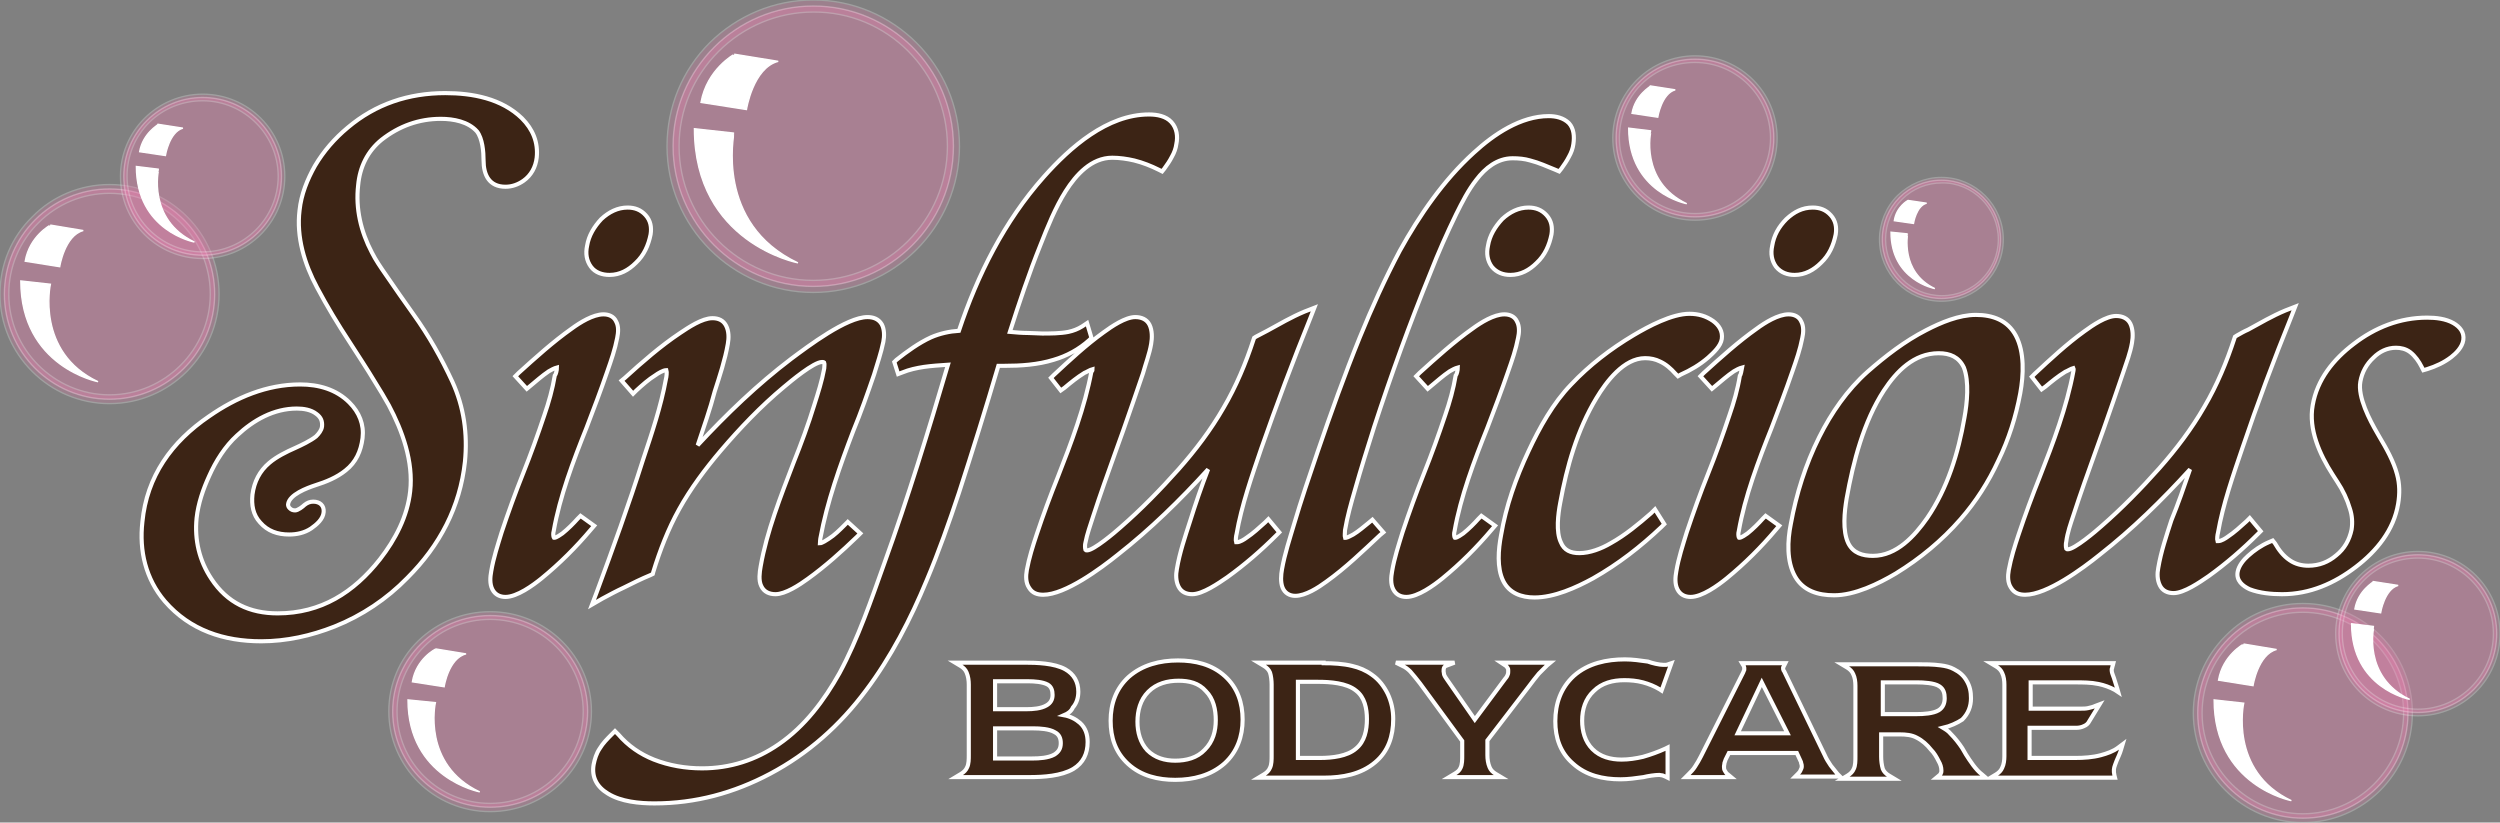
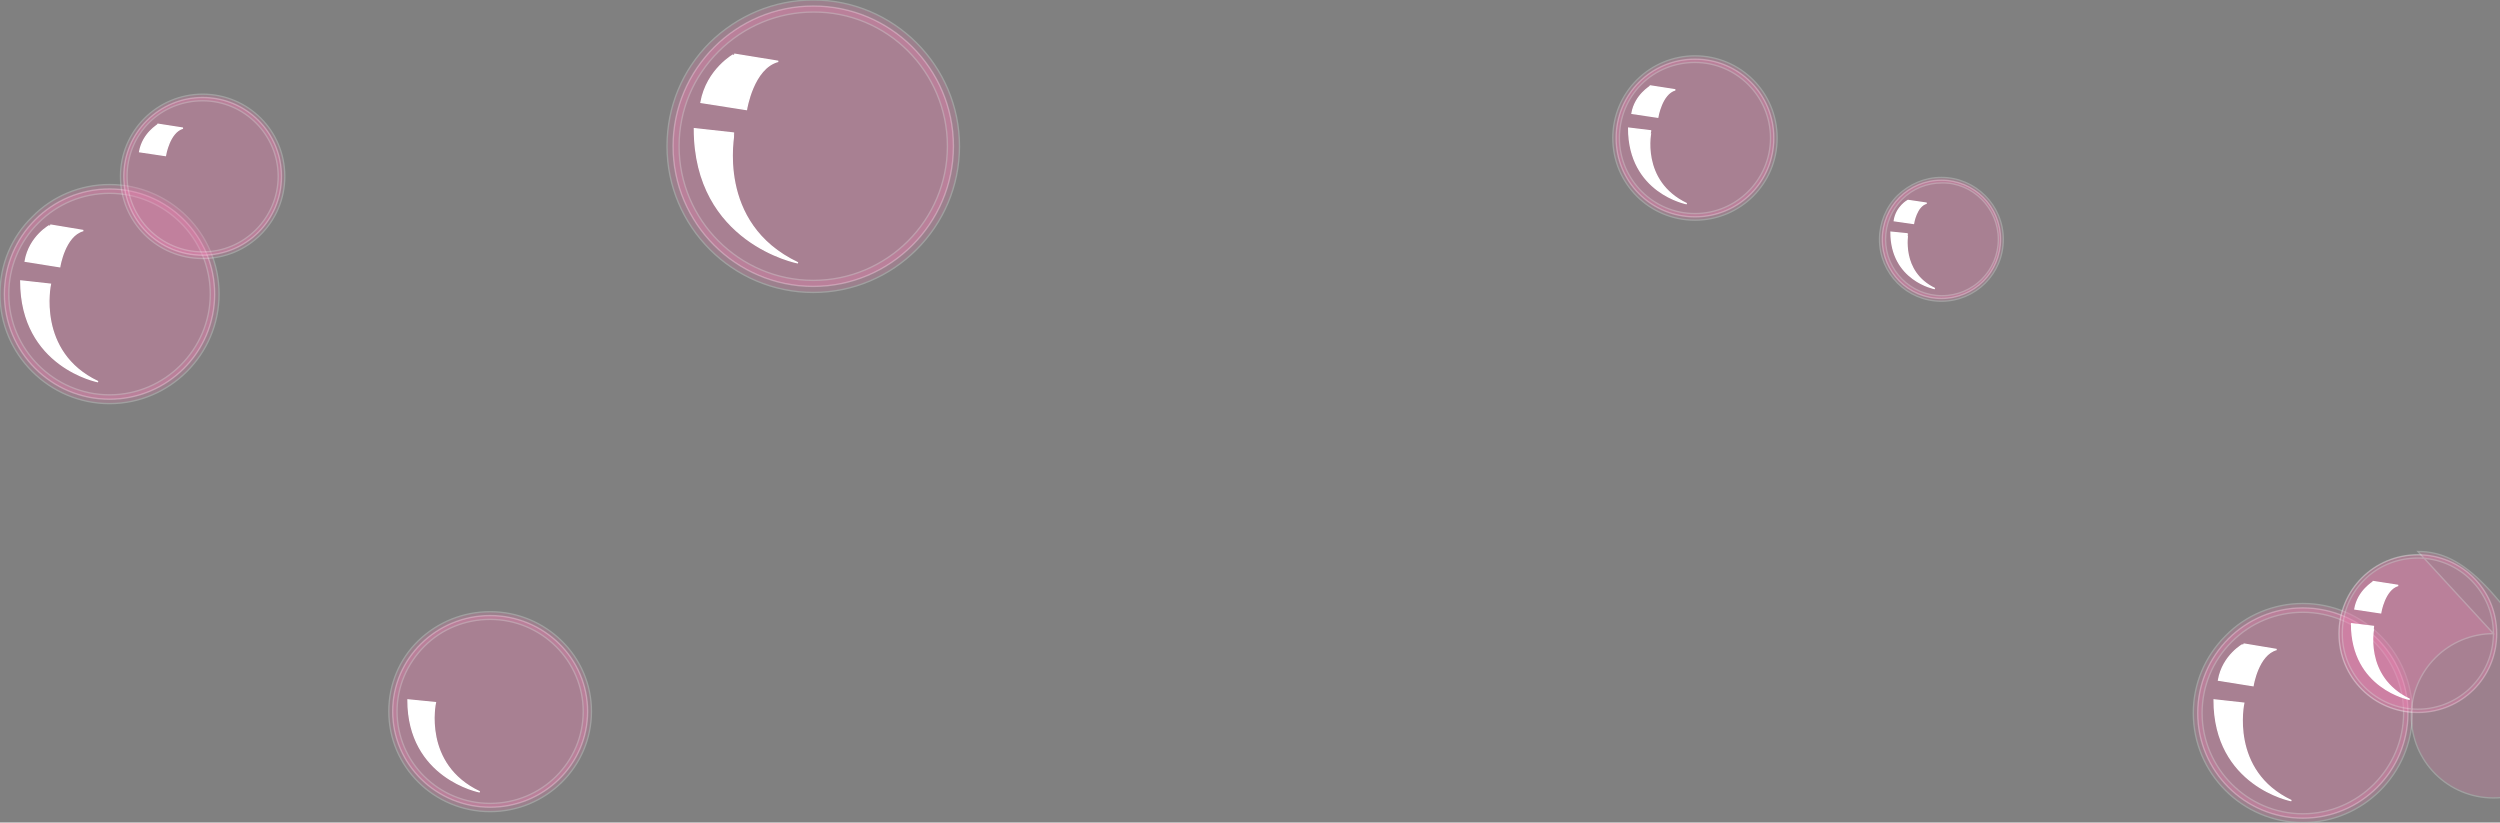
<svg xmlns="http://www.w3.org/2000/svg" version="1.1" id="Layer_1" x="0px" y="0px" viewBox="0 0 456.5 150.2" style="enable-background:new 0 0 456.5 150.2;" xml:space="preserve">
  <rect x="0" y="0" width="456.5" height="150.2" fill="#808080" stroke="none" />
  <style type="text/css">
	.Arched_x0020_Green{fill:url(#SVGID_1_);stroke:#FFFFFF;stroke-width:0.25;stroke-miterlimit:1;}
	.st0{opacity:0.36;fill:#EE80B3;stroke:#FFFFFF;stroke-width:0.25;}
	.st1{opacity:0.25;}
	.st2{fill:#EE80B3;stroke:#FFFFFF;stroke-width:0.25;}
	.st3{fill:#FFFFFF;stroke:#FFFFFF;stroke-width:0.25;}
	.st4{fill-rule:evenodd;clip-rule:evenodd;fill:#3C2415;stroke:#FFFFFF;stroke-width:0.75;}
</style>
  <linearGradient id="SVGID_1_" gradientUnits="userSpaceOnUse" x1="-96.8" y1="726.191" x2="-96.093" y2="725.484">
    <stop offset="0" style="stop-color:#20AC4B" />
    <stop offset="0.983" style="stop-color:#19361A" />
  </linearGradient>
  <g>
    <path class="st0" d="M174.1,26.7c0,14.1-11.5,25.6-25.6,25.6c-14.1,0-25.6-11.5-25.6-25.6c0-14.1,11.5-25.6,25.6-25.6   C162.6,1.1,174.1,12.5,174.1,26.7z" />
    <g class="st1">
      <path class="st2" d="M173,26.7c0,13.5-11,24.5-24.5,24.5S124,40.2,124,26.7c0-6.6,2.6-12.7,7.2-17.3c4.6-4.6,10.8-7.2,17.3-7.2    C162,2.1,173,13.1,173,26.7z M148.5,0c-7.1,0-13.8,2.8-18.9,7.8c-5,5-7.8,11.7-7.8,18.9c0,14.7,12,26.7,26.7,26.7    c14.7,0,26.7-12,26.7-26.7C175.2,12,163.2,0,148.5,0z" />
    </g>
    <path class="st3" d="M145.7,48c0,0-18.9-3.6-18.9-24.5l7.2,0.8C134.1,24.4,130.5,40.8,145.7,48z" />
    <path class="st3" d="M128,18.7l8.3,1.3c0,0,1.2-7.6,5.8-8.8l-8-1.3C134.1,9.9,129.1,12.6,128,18.7z" />
  </g>
-   <path class="st4" d="M354,64.5c-4.5,0-7.7,3.3-10,6.8c-3.7,5.7-5.6,13-6.8,19.7c-0.4,2.4-0.8,5.9,0.3,8.2c0.9,1.8,2.6,2.3,4.5,2.3  c4.3,0,7.6-3.6,9.9-6.9c3.7-5.4,5.7-11.9,6.8-18.3c0.5-2.7,0.9-6.6-0.1-9.2C357.7,65.2,356.1,64.5,354,64.5L354,64.5z M360.8,57.5  c3.1,0,5.8,1,7.3,3.8c1.6,3,1.4,7.2,0.8,10.5c-0.8,4.3-2.1,8.4-4,12.3c-1.8,3.9-4.1,7.5-6.9,10.7c-3.4,3.9-7.4,7.2-11.8,9.9  c-3.2,1.9-7.5,4-11.3,4c-2.9,0-5.6-0.8-7.1-3.4c-1.6-2.8-1.4-6.6-0.8-9.6c1-5.5,2.7-10.9,5.2-15.9c2.2-4.4,5.1-8.6,8.8-11.9  c3.3-2.9,6.8-5.6,10.7-7.6C354.4,58.9,357.7,57.5,360.8,57.5L360.8,57.5z M54.8,70.2c3.4,0,6.6,0.9,9,3.3c1.8,1.8,2.7,4,2.4,6.5  c-0.3,2.4-1.2,4.4-3.1,5.9c-1.6,1.3-3.6,2.1-5.5,2.7c-1.5,0.5-4.8,1.7-5,3.5c0,0.3,0.1,0.5,0.3,0.7c0.3,0.3,0.6,0.4,1,0.4  c0.5,0,1.4-0.7,1.7-1c0.5-0.4,1-0.6,1.6-0.6c1.2,0,2,0.7,1.9,1.9c-0.1,1.3-1.3,2.3-2.3,3c-1.2,0.8-2.6,1.1-4,1.1  c-2.1,0-3.9-0.6-5.3-2.2c-1.3-1.4-1.6-3.2-1.4-5.1c0.3-2.3,1.3-4.3,3.1-5.8c1.3-1.1,3.1-2,4.7-2.7c1.1-0.5,2.8-1.3,3.8-2.1  c0.5-0.5,1-1.1,1.1-1.8c0.1-1-0.2-1.7-1-2.3c-1-0.8-2.4-1-3.6-1c-4.2,0-7.9,2.1-10.9,4.9c-2.2,2-3.9,4.7-5.1,7.4  c-1.1,2.4-2,5-2.3,7.7c-0.4,4,0.5,7.8,2.7,11.1c2.9,4.4,7,6.3,12.1,6.3c7.9,0,13.9-3.8,18.7-9.9c2.8-3.6,5-7.8,5.5-12.4  c0.6-5.4-1.4-11-3.9-15.7c-0.8-1.4-1.6-2.8-2.5-4.2c-1.5-2.5-3.1-4.9-4.7-7.4c-2.1-3.2-4.1-6.5-5.9-9.9c-2.3-4.3-3.8-9.2-3.2-14.1  c0.3-2.9,1.4-5.6,2.8-8.1c1.6-2.7,3.6-5,6-7C68.6,19,74.6,17,81.3,17c5,0,10.3,1,14,4.6c2,2,3,4.4,2.7,7.2c-0.2,1.7-1,3.2-2.4,4.2  c-1,0.7-2.1,1.1-3.3,1.1c-3,0-4-2.2-4-4.8c0-1.6-0.2-4-1.2-5.3c-1.6-1.8-4.3-2.3-6.6-2.3c-4,0-7.6,1.3-10.8,3.8  c-2.6,2.1-4,5-4.3,8.3c-0.5,4.3,0.5,8.5,2.5,12.3c0.7,1.4,1.6,2.7,2.5,4c1.7,2.5,3.4,4.9,5.1,7.3c2.8,3.9,5.1,8,7.1,12.3  c2.1,4.6,2.8,9.5,2.3,14.6c-0.9,8.3-4.6,15.3-10.5,21.2c-3.8,3.9-8.3,6.9-13.3,8.9c-4.3,1.7-8.8,2.7-13.4,2.7c-6.8,0-13-2-17.6-7.3  c-3.5-4.1-4.7-9.2-4.1-14.5C26.8,87,31.3,80.7,38.2,76C43.1,72.6,48.7,70.2,54.8,70.2L54.8,70.2z M331,37.9c1.3,0,2.4,0.4,3.3,1.4  c0.9,1,1.1,2.2,0.9,3.5c-0.4,2-1.2,3.8-2.7,5.2c-1.3,1.3-2.9,2.2-4.8,2.2c-1.3,0-2.5-0.4-3.4-1.5c-0.8-1.1-1-2.4-0.7-3.8  c0.3-1.9,1.2-3.5,2.6-4.9C327.6,38.7,329.1,37.9,331,37.9L331,37.9z M318.1,67.1c-0.4,0.1-1.2,0.5-1.5,0.7c-1.2,0.8-2.3,1.8-3.4,2.7  l-0.6,0.5l-2.1-2.3l0.6-0.6c3.1-2.8,6.3-5.7,9.7-8.1c1.5-1.1,3.9-2.6,5.8-2.6c1,0,1.9,0.4,2.3,1.3c0.5,0.9,0.4,2.1,0.2,3  c-0.4,2.1-1.1,4.1-1.8,6.1c-1.2,3.5-2.5,6.9-3.8,10.3c-2.4,6-4.9,12.6-6,18.9c-0.1,0.3-0.1,0.8,0,1.1c0,0.1,0,0.1,0.1,0.1  c0.4,0,1.2-0.6,1.5-0.8c1-0.8,2-1.8,2.8-2.7l0.5-0.5l2.5,1.8l-0.6,0.7c-2.7,3.2-5.7,6.2-9,8.9c-1.6,1.3-4.5,3.4-6.6,3.4  c-1,0-1.9-0.4-2.4-1.4c-0.5-1-0.4-2.2-0.2-3.3c0.4-2.4,1.2-4.8,1.9-7.1c1.2-3.6,2.5-7.2,3.9-10.7c1.4-3.5,2.7-7.1,3.9-10.7  c0.8-2.3,1.5-4.7,1.9-7.2C317.9,68.4,318,67.6,318.1,67.1L318.1,67.1z M399.9,85.7c-5.1,5.6-10.5,10.9-16.5,15.6  c-3.1,2.5-9.6,7.3-13.6,7.3c-1.1,0-2-0.3-2.6-1.3c-0.6-0.9-0.6-2.1-0.4-3.2c0.4-2.2,1.1-4.4,1.8-6.5c1.2-3.6,2.5-7.1,3.9-10.6  c2.4-6.1,4.9-12.7,6.1-19.2c0-0.1,0.1-0.4,0-0.6c-0.4,0.1-1.2,0.6-1.5,0.7c-1.3,0.8-2.4,1.7-3.6,2.7l-0.7,0.5l-1.8-2.3l0.5-0.5  c2.9-2.7,5.9-5.5,9.1-7.8c1.5-1.1,4-2.8,5.8-2.8c1.1,0,2.1,0.4,2.6,1.4c0.5,1,0.5,2.4,0.3,3.5c-0.3,1.8-1,3.6-1.6,5.4  c-1.2,3.5-2.4,7-3.6,10.4c-0.5,1.3-0.9,2.6-1.4,3.9c-1.4,3.9-2.8,7.8-4.1,11.8c-0.5,1.5-1.1,3.2-1.3,4.8c-0.1,0.3-0.1,1,0,1.3  c0.1,0.1,0.1,0.1,0.3,0.1c1.2,0,5.1-3.3,6.1-4.2c3.8-3.3,7.3-6.9,10.6-10.6c3.1-3.5,5.9-7.2,8.2-11.2c2.3-3.9,4.1-8.2,5.5-12.5  l0.1-0.3l0.3-0.2c0.7-0.4,1.4-0.8,2.1-1.1c2.2-1.2,4.4-2.5,6.8-3.5l1.8-0.7l-0.7,1.8c-3.2,7.9-6.2,15.9-8.9,23.9  c-1.7,5-3.6,10.4-4.5,15.6c-0.1,0.3-0.2,1.2-0.1,1.5c0,0,0.2,0,0.2,0c0.5,0,1.3-0.5,1.7-0.8c1.2-0.8,2.3-1.8,3.4-2.8l0.6-0.6l2,2.4  l-0.5,0.5c-2.8,2.8-5.8,5.4-9,7.7c-1.6,1.1-4.5,3.1-6.4,3.1c-1.1,0-2-0.4-2.5-1.4c-0.5-1-0.5-2.2-0.3-3.2c0.5-3,1.5-5.9,2.4-8.7  C397.7,92.1,398.8,88.9,399.9,85.7L399.9,85.7z M415.4,99.2c0.7,1.2,1.5,2.3,2.7,3.1c1,0.7,2.2,1,3.4,1c2,0,3.7-0.7,5.1-1.9  c1.5-1.2,2.4-2.8,2.8-4.7c0.2-1.3,0.1-2.6-0.3-3.8c-0.5-1.7-1.3-3.4-2.3-4.9c-0.3-0.5-0.6-0.9-0.9-1.4c-2.3-3.6-4.4-8.2-3.6-12.6  c0.8-4.7,3.8-8.4,7.5-11.2c3.9-3,8.4-4.8,13.4-4.8c1.6,0,3.4,0.2,4.8,1c1.2,0.7,2,1.7,1.8,3.1c-0.2,1.3-1.3,2.4-2.2,3.1  c-1.3,1-2.8,1.7-4.4,2.2l-0.7,0.2l-0.3-0.6c-0.5-1-1.2-2-2.1-2.7c-0.8-0.6-1.7-0.8-2.6-0.8c-1.6,0-3,0.7-4.1,1.8  c-1.3,1.2-2.1,2.7-2.4,4.4c-0.5,2.8,1.7,7,3.1,9.4l0.4,0.7c1.2,2,2.6,4.5,3.2,6.8c0.5,1.8,0.5,3.6,0.2,5.4  c-0.8,4.8-3.9,8.6-7.7,11.5c-3.9,3-8.4,5-13.5,5c-1.9,0-4.1-0.2-5.9-0.9c-1.3-0.6-2.5-1.6-2.2-3.2c0.2-1.1,1.1-2.2,1.9-2.9  c1.1-1,2.4-1.9,3.8-2.5l0.7-0.3L415.4,99.2L415.4,99.2z M305.9,68.2c-0.8-0.9-1.7-1.7-2.8-2.2c-0.8-0.4-1.7-0.6-2.7-0.6  c-3.9,0-7.1,4.3-8.9,7.3c-3.5,5.8-5.4,12.5-6.6,19.1c-0.4,2.1-0.8,5.3,0.1,7.2c0.6,1.5,1.8,2,3.4,2c1.9,0,4-0.8,5.7-1.8  c2.7-1.5,5.1-3.5,7.4-5.5l0.7-0.7l1.7,2.7l-0.5,0.5c-3.8,3.6-7.9,6.8-12.5,9.4c-3.1,1.7-7.1,3.5-10.7,3.5c-2.4,0-4.6-0.8-5.7-3  c-1.2-2.4-0.9-5.8-0.4-8.4c0.9-5.3,2.7-10.4,5-15.3c2-4.3,4.5-8.8,7.8-12.2c3.3-3.5,7.2-6.5,11.4-9c2.7-1.6,7-3.9,10.2-3.9  c1.6,0,3,0.4,4.3,1.3c1.1,0.8,1.8,1.9,1.6,3.3c-0.2,1.3-1.5,2.5-2.5,3.4c-1.5,1.3-3.2,2.3-5,3.1l-0.5,0.3L305.9,68.2L305.9,68.2z   M279.1,37.9c1.3,0,2.4,0.4,3.3,1.4c0.9,1,1.1,2.2,0.9,3.5c-0.4,2-1.2,3.8-2.7,5.2c-1.3,1.3-2.9,2.2-4.8,2.2c-1.3,0-2.5-0.4-3.4-1.5  c-0.8-1.1-1-2.4-0.7-3.8c0.3-1.9,1.3-3.5,2.6-4.9C275.7,38.7,277.3,37.9,279.1,37.9L279.1,37.9z M266.2,67.1  c-0.4,0.1-1.2,0.5-1.5,0.7c-1.2,0.8-2.3,1.8-3.4,2.7l-0.6,0.5l-2.1-2.3l0.6-0.6c3.1-2.8,6.3-5.7,9.7-8.1c1.5-1.1,3.9-2.6,5.8-2.6  c1,0,1.9,0.4,2.3,1.3c0.5,0.9,0.4,2.1,0.2,3c-0.4,2.1-1.1,4.1-1.8,6.1c-1.2,3.5-2.5,6.9-3.8,10.3c-2.4,6-4.9,12.6-6,18.9  c-0.1,0.3-0.1,0.8,0,1.1c0,0.1,0,0.1,0.1,0.1c0.4,0,1.2-0.6,1.5-0.8c1-0.8,2-1.8,2.8-2.7l0.5-0.5l2.5,1.8l-0.6,0.7  c-2.7,3.2-5.7,6.2-9,8.9c-1.6,1.3-4.5,3.4-6.6,3.4c-1,0-1.9-0.4-2.4-1.4c-0.5-1-0.4-2.2-0.2-3.3c0.4-2.4,1.2-4.8,1.9-7.1  c1.2-3.6,2.5-7.2,3.9-10.7c1.4-3.5,2.7-7.1,3.9-10.7c0.8-2.3,1.5-4.8,1.9-7.2C266,68.4,266.2,67.6,266.2,67.1L266.2,67.1z   M245.6,98.2c0,0,0.1,0,0.2,0c0.2,0,1.1-0.5,1.3-0.6c1-0.6,1.9-1.4,2.9-2.2l0.6-0.5l2,2.3l-0.6,0.5c-3.1,2.9-6.3,6-9.8,8.5  c-1.5,1.1-3.8,2.6-5.7,2.6c-1,0-1.9-0.5-2.3-1.5c-0.4-1-0.3-2.3-0.1-3.4c0.5-2.8,1.4-5.5,2.2-8.2c1.3-4.4,2.8-8.8,4.3-13.2  c2.4-7,4.9-14,7.7-20.9c2.2-5.4,4.6-10.7,7.3-15.8c3.6-6.5,8-12.9,13.5-17.9c3.7-3.4,8.6-6.7,13.7-6.7c1.3,0,2.7,0.3,3.7,1.3  c0.9,1,1,2.4,0.8,3.8c-0.1,0.8-0.4,1.6-0.8,2.3c-0.4,0.8-0.9,1.5-1.4,2.2l-0.4,0.5L284,31c-1.5-0.6-3-1.3-4.6-1.7  c-1-0.3-2.1-0.4-3.2-0.4c-2.8,0-5,1.8-6.6,3.9c-1.5,1.9-2.6,4.1-3.7,6.3c-1.7,3.5-3.3,7.1-4.7,10.7c-3.8,9.3-7.2,18.7-10.3,28.2  c-1.2,3.8-2.4,7.6-3.5,11.5c-0.7,2.4-1.4,4.9-1.8,7.3C245.6,97.1,245.5,97.9,245.6,98.2L245.6,98.2z M199.5,67.4  c-0.4,0.1-1.2,0.6-1.5,0.7c-1.3,0.8-2.4,1.7-3.6,2.7l-0.7,0.5l-1.8-2.3l0.5-0.5c2.9-2.7,5.9-5.5,9.1-7.8c1.5-1.1,4-2.8,5.8-2.8  c1.1,0,2.1,0.4,2.6,1.4c0.5,1,0.5,2.4,0.3,3.5c-0.3,1.8-1,3.6-1.5,5.4c-1.2,3.5-2.4,7-3.6,10.4c-0.5,1.3-0.9,2.6-1.4,3.9  c-1.4,3.9-2.8,7.8-4.1,11.8c-0.5,1.6-1.1,3.2-1.4,4.8c-0.1,0.3-0.1,1,0,1.3c0.1,0.1,0.1,0.1,0.3,0.1c1.2,0,5.1-3.3,6.1-4.2  c3.8-3.3,7.3-6.9,10.6-10.6c3.1-3.5,5.9-7.2,8.2-11.2c2.3-3.9,4.1-8.2,5.5-12.5l0.1-0.3l0.3-0.2c0.7-0.4,1.4-0.7,2.1-1.1  c2.2-1.2,4.4-2.5,6.8-3.5l1.8-0.7l-0.7,1.8c-3.2,7.9-6.2,15.9-9,23.9c-1.7,5-3.6,10.4-4.5,15.6c-0.1,0.3-0.2,1.2-0.1,1.5  c0,0,0.2,0,0.2,0c0.5,0,1.3-0.5,1.7-0.8c1.2-0.8,2.3-1.8,3.4-2.8l0.6-0.6l2,2.4l-0.5,0.5c-2.8,2.8-5.8,5.4-9,7.7  c-1.6,1.1-4.5,3.1-6.4,3.1c-1.1,0-2-0.4-2.5-1.4c-0.5-1-0.5-2.2-0.3-3.2c0.5-3,1.5-5.9,2.4-8.7c1-3.2,2.1-6.4,3.3-9.5  c-5.1,5.6-10.5,10.9-16.5,15.6c-3.1,2.5-9.6,7.3-13.6,7.3c-1.1,0-2-0.3-2.6-1.3c-0.6-0.9-0.6-2.1-0.4-3.2c0.4-2.2,1.1-4.4,1.8-6.5  c1.2-3.6,2.5-7.1,3.9-10.6c2.4-6.1,4.9-12.7,6.1-19.2C199.5,67.8,199.5,67.5,199.5,67.4L199.5,67.4z M173.1,66.6  c-1.5,0.1-3,0.2-4.4,0.4c-1.3,0.2-2.7,0.5-3.9,1l-0.8,0.3l-0.7-2.2l0.4-0.4c1.9-1.5,4.1-3.1,6.3-4.1c1.6-0.7,3.4-1.1,5.1-1.2  c3.4-10.2,8.3-20,15.5-28.1c4.8-5.4,11.6-11.4,19.2-11.4c1.5,0,3.1,0.3,4.1,1.4c1,1.1,1.2,2.6,0.9,4c-0.1,0.8-0.4,1.6-0.8,2.3  c-0.4,0.8-0.9,1.5-1.4,2.2l-0.4,0.5l-0.6-0.3c-1.4-0.7-2.9-1.3-4.5-1.7c-1.3-0.3-2.7-0.5-4-0.5c-3.8,0-6.6,3.1-8.5,6.1  c-1.9,3-3.3,6.5-4.6,9.8c-2.1,5.2-3.9,10.6-5.6,15.9c1.1,0.1,2.2,0.2,3.3,0.2c0.9,0,1.8,0.1,2.6,0.1c1.5,0,3.3,0,4.8-0.3  c0.9-0.2,1.7-0.5,2.5-1l0.9-0.6l0.8,2.7l-0.4,0.4c-1.9,1.7-4.1,2.9-6.5,3.6c-2.9,0.9-6,1.1-9,1.1h-1.1c-2.3,7.8-4.7,15.5-7.2,23.2  c-1.8,5.4-3.7,10.8-5.9,16c-2.9,7-6.5,14-11.1,20.1c-4.7,6.3-10.5,11.5-17.5,15.2c-6.6,3.5-13.6,5.4-21.1,5.4  c-2.7,0-6.1-0.3-8.5-1.8c-2-1.2-3-3-2.6-5.3c0.2-1,0.5-2,1.1-2.9c0.6-1,1.4-1.8,2.2-2.6l0.6-0.6l0.6,0.6c1.8,2.1,4,3.6,6.5,4.6  c2.8,1.1,5.8,1.6,8.8,1.6c5.1,0,9.8-1.5,14-4.4c4.8-3.3,8.3-8,11.1-13c3.4-6.3,5.8-13.4,8.2-20.1C165.8,90.9,169.5,78.8,173.1,66.6  L173.1,66.6z M127.4,81.3c5.3-5.7,10.9-11.1,17.1-15.8c3.1-2.3,10.1-7.6,13.9-7.6c1,0,2,0.3,2.6,1.3c0.5,0.9,0.5,2.2,0.3,3.2  c-0.4,2-1.1,4-1.7,6c-1.2,3.5-2.4,6.9-3.8,10.3c-2.4,6.3-4.8,13-6,19.6c0,0.2-0.1,0.6-0.1,0.9c0,0,0,0,0,0c0.4,0,1.3-0.6,1.6-0.8  c1.1-0.7,2-1.6,2.9-2.5l0.6-0.6l2.3,2.1l-0.6,0.6c-2.8,2.7-5.8,5.4-9,7.7c-1.5,1.1-4.1,2.8-5.9,2.8c-1.1,0-2.1-0.4-2.6-1.5  c-0.5-1-0.3-2.5-0.1-3.6c1.1-6.3,3.7-12.9,6-18.9c1.4-3.5,2.7-7,3.8-10.6c0.7-2.2,1.4-4.4,1.8-6.6c0-0.2,0.1-0.9,0-1.1  c-0.1-0.1-0.3-0.1-0.4-0.1c-1.5,0-5.7,3.5-7,4.6c-4.2,3.5-8,7.5-11.5,11.6c-2.8,3.3-5.5,6.9-7.6,10.7c-2,3.6-3.5,7.5-4.7,11.4  l-0.1,0.4l-0.4,0.2c-1.7,0.7-3.3,1.5-4.9,2.3c-1.3,0.6-2.6,1.3-3.9,2l-1.9,1.1l0.8-2.1c3-8.1,5.9-16.1,8.5-24.3  c1.6-4.8,3.3-9.8,4.2-14.8c0.1-0.3,0.2-1.3,0.1-1.6c0,0-0.1,0-0.1,0c-0.5,0-1.5,0.6-1.9,0.9c-1.3,0.8-2.4,1.8-3.5,2.8l-0.6,0.6  l-2.1-2.4l0.6-0.5c3.2-2.9,6.5-5.8,10.1-8.2c1.5-1,4-2.7,5.9-2.7c1.1,0,2,0.4,2.5,1.4c0.5,1,0.5,2.2,0.3,3.3  c-0.5,2.9-1.5,5.9-2.4,8.7C129.7,74.6,128.5,78,127.4,81.3L127.4,81.3z M114.6,37.9c1.3,0,2.4,0.4,3.3,1.4c0.9,1,1.1,2.2,0.9,3.5  c-0.4,2-1.2,3.8-2.7,5.2c-1.3,1.3-2.9,2.2-4.8,2.2c-1.3,0-2.6-0.4-3.4-1.5c-0.8-1.1-1-2.4-0.7-3.8c0.3-1.9,1.3-3.5,2.6-4.9  C111.2,38.7,112.8,37.9,114.6,37.9L114.6,37.9z M101.7,67.1c-0.4,0.1-1.2,0.5-1.5,0.7c-1.2,0.8-2.3,1.8-3.4,2.7l-0.6,0.5l-2.1-2.3  l0.6-0.6c3.1-2.8,6.3-5.7,9.7-8.1c1.5-1.1,3.9-2.6,5.8-2.6c1,0,1.9,0.4,2.3,1.3c0.5,0.9,0.4,2,0.2,3c-0.4,2.1-1.1,4.1-1.8,6.1  c-1.2,3.5-2.5,6.9-3.8,10.3c-2.4,6-4.9,12.6-6,18.9c-0.1,0.3-0.1,0.8,0,1.1c0,0.1,0,0.1,0.1,0.1c0.4,0,1.2-0.6,1.5-0.8  c1-0.8,2-1.8,2.8-2.7l0.5-0.5l2.5,1.8l-0.6,0.7c-2.7,3.2-5.7,6.2-9,8.9c-1.6,1.3-4.5,3.4-6.6,3.4c-1,0-1.9-0.4-2.4-1.4  c-0.5-1-0.4-2.2-0.2-3.3c0.4-2.4,1.2-4.8,1.9-7.1c1.2-3.6,2.5-7.2,3.9-10.7c1.4-3.5,2.7-7.1,3.9-10.7c0.8-2.3,1.5-4.8,1.9-7.2  C101.5,68.4,101.7,67.6,101.7,67.1L101.7,67.1z M194.3,130.6c1.1,0.2,2.1,0.7,2.9,1.4c1,0.9,1.4,2.1,1.4,3.5c0,2.1-0.8,3.8-2.6,4.9  c-2.2,1.3-5.5,1.5-8,1.5h-13.5l1-0.6c0.5-0.3,0.9-0.7,1.1-1.2c0.3-0.6,0.3-1.5,0.3-2.2V125c0-0.7-0.1-1.5-0.4-2.2  c-0.2-0.5-0.6-0.9-1.1-1.2l-1-0.6h12.7c2.2,0,5.4,0.1,7.4,1.2c1.6,0.9,2.4,2.3,2.4,4.1c0,1.1-0.3,2.1-1,2.9  C195.6,129.9,195,130.3,194.3,130.6L194.3,130.6z M202.8,131.6c0-3.1,1-5.9,3.3-8c2.5-2.2,5.7-3,9-3c3.1,0,6.2,0.7,8.6,2.9  c2.3,2.1,3.2,4.9,3.2,7.9c0,3.1-1,5.9-3.3,8c-2.5,2.2-5.7,3-9,3c-3.1,0-6.2-0.7-8.6-2.9C203.7,137.4,202.8,134.7,202.8,131.6  L202.8,131.6z M241.7,121.1c1.7,0,3.6,0.1,5.2,0.5c1.3,0.3,2.5,0.8,3.6,1.6c1.3,0.9,2.2,2.1,2.9,3.5c0.7,1.5,1,3,1,4.6  c0,3.1-0.9,5.9-3.3,7.9c-2.6,2.2-6,2.8-9.3,2.8h-12l1-0.6c0.5-0.3,0.9-0.7,1.1-1.2c0.3-0.6,0.3-1.5,0.3-2.2V125  c0-0.7-0.1-1.6-0.3-2.2c-0.2-0.5-0.6-0.9-1.1-1.2l-1-0.6H241.7L241.7,121.1z M269.3,131.4l5.5-7.4c0.2-0.2,0.4-0.5,0.5-0.8  c0.1-0.2,0.1-0.4,0.1-0.7c0-0.2,0-0.4-0.1-0.5c-0.1-0.2-0.2-0.3-0.3-0.4l-0.9-0.6h9l-0.6,0.5c-0.5,0.5-1,1-1.5,1.5  c-0.6,0.7-1.2,1.5-1.8,2.3l-7.6,9.9v2.7c0,0.7,0.1,1.5,0.4,2.2c0.2,0.5,0.6,0.9,1.1,1.2l1,0.6h-9.5l1-0.6c0.5-0.3,0.9-0.6,1.1-1.1  c0.3-0.6,0.3-1.5,0.3-2.2v-2.7l-7.7-10.5c-0.6-0.8-1.2-1.5-1.8-2.2c-0.4-0.4-0.9-0.8-1.4-1l-1.2-0.6l10.7,0l-1.6,0.6  c-0.1,0.1-0.2,0.1-0.3,0.3c-0.1,0.2-0.1,0.5-0.1,0.7c0,0.2,0.1,0.4,0.1,0.6c0.1,0.3,0.4,0.7,0.6,1L269.3,131.4L269.3,131.4z   M303.7,121.4c0.2,0,0.3,0,0.5,0c0.2,0,0.3-0.1,0.4-0.1l0.6-0.2l-1.8,5l-0.3-0.2c-1-0.6-2-1-3.1-1.3c-1.1-0.3-2.3-0.4-3.4-0.4  c-2.1,0-4.1,0.5-5.6,2c-1.5,1.4-2.1,3.3-2.1,5.4c0,1.9,0.5,3.8,1.9,5.2c1.4,1.4,3.3,1.9,5.3,1.9c1.3,0,2.6-0.2,3.9-0.5  c1.4-0.4,2.8-0.9,4.1-1.5l0.4-0.2v5.5l-0.4-0.2c-0.2-0.1-0.3-0.1-0.5-0.2c-0.2,0-0.4-0.1-0.6-0.1c-0.8,0-2.1,0.2-2.9,0.4  c-1.4,0.2-2.8,0.4-4.2,0.4c-3.2,0-6.3-0.7-8.7-2.9c-2.3-2-3.2-4.7-3.2-7.7c0-3.2,1-6.1,3.4-8.3c2.6-2.3,6-3,9.3-3  c1.4,0,2.8,0.2,4.2,0.4C301.7,121.1,303,121.4,303.7,121.4L303.7,121.4z M328.1,137.5h-12.4l-0.6,1.2c-0.1,0.2-0.1,0.4-0.2,0.6  c0,0.2-0.1,0.4-0.1,0.7c0,0.3,0,0.5,0.2,0.8c0.1,0.2,0.3,0.5,0.5,0.6l0.6,0.5h-8.3l0.5-0.5c0.4-0.4,0.9-0.9,1.2-1.4  c0.4-0.6,0.8-1.3,1.1-1.9l7.7-15.3c0.1-0.2,0.1-0.3,0.2-0.5c0-0.1,0-0.2,0-0.2c0,0,0-0.1,0-0.2c0-0.1-0.1-0.2-0.1-0.3l-0.3-0.5  l7.9,0l-0.2,0.4c-0.1,0.1-0.1,0.3-0.2,0.4c0,0,0,0.1,0,0.1c0,0.1,0,0.2,0,0.2c0,0.1,0.1,0.3,0.2,0.4l7.4,15.3  c0.3,0.7,0.7,1.3,1.1,1.9c0.4,0.5,0.8,1,1.2,1.5l0.5,0.5h-8.2l0.5-0.5c0.2-0.2,0.4-0.4,0.5-0.7c0.1-0.2,0.2-0.4,0.2-0.6  c0-0.2,0-0.4-0.1-0.6c0-0.2-0.1-0.4-0.2-0.6L328.1,137.5L328.1,137.5z M354.8,132.9c0.5,0.3,1,0.6,1.4,1.1c0.8,0.8,1.5,1.7,2.1,2.6  c0.2,0.4,0.5,0.8,0.7,1.2c0.7,1.1,1.8,2.8,2.9,3.6l0.7,0.6h-9l0.6-0.5c0.1-0.1,0.2-0.2,0.2-0.3c0.1-0.1,0.1-0.4,0.1-0.5  c0-0.6-0.2-1.2-0.5-1.7c-0.4-0.8-0.8-1.5-1.4-2.1c-0.7-0.9-1.6-1.7-2.6-2.2c-0.9-0.5-2-0.6-3.1-0.6h-3.4v4.1c0,0.7,0.1,1.5,0.3,2.2  c0.2,0.5,0.6,0.9,1.1,1.2l1,0.6h-9.5l1-0.6c0.5-0.3,0.9-0.7,1.1-1.2c0.3-0.6,0.3-1.5,0.3-2.2v-13c0-0.7-0.1-1.5-0.4-2.1  c-0.2-0.5-0.6-0.9-1.1-1.2l-1-0.6H350c1.4,0,3,0,4.4,0.2c0.8,0.1,1.7,0.3,2.4,0.7c1,0.5,1.8,1.2,2.3,2.1c0.6,1,0.8,2,0.8,3.2  c0,1.5-0.5,2.8-1.6,3.9C357.4,132,356.1,132.6,354.8,132.9L354.8,132.9z M370.8,124.6v4.8h9.2c0.4,0,0.9,0,1.3-0.1  c0.4-0.1,0.9-0.2,1.3-0.4l0.8-0.3l-1.9,3.1c-0.2,0.4-0.5,0.7-1,0.9c-0.4,0.2-0.9,0.3-1.4,0.3h-8.5v5.5h8.4c1.5,0,3.1-0.1,4.6-0.5  c1.1-0.3,2.3-0.7,3.2-1.4l0.8-0.6l-0.3,1c-0.2,0.7-0.5,1.3-0.8,2c-0.1,0.3-0.5,1.2-0.5,1.6c0,0.2,0,0.3,0,0.5c0,0.2,0.1,0.4,0.1,0.6  l0.1,0.4h-22.7l1-0.6c0.5-0.3,0.9-0.7,1.1-1.2c0.3-0.6,0.4-1.4,0.4-2.1V125c0-0.7-0.1-1.5-0.4-2.1c-0.2-0.5-0.6-0.9-1.1-1.2l-1-0.6  h22.4l-0.1,0.4c-0.1,0.2-0.1,0.5-0.2,0.7c0,0.1,0,0.2,0,0.3c0,0.3,0.3,1,0.4,1.3c0.2,0.6,0.4,1.3,0.6,1.9l0.2,0.7l-0.6-0.4  c-0.9-0.5-2-0.9-3-1.1c-1.4-0.3-2.9-0.3-4.3-0.3H370.8L370.8,124.6z M181.7,124.5v5h5.8c1.1,0,2.6-0.1,3.6-0.7  c0.7-0.4,1.1-1,1.1-1.9c0-0.8-0.2-1.5-0.9-1.9c-0.9-0.5-2.5-0.6-3.5-0.6H181.7L181.7,124.5z M181.7,133v5.5h6.8c1.3,0,2.9-0.1,4-0.7  c0.8-0.5,1.2-1.1,1.2-2.1c0-0.9-0.3-1.6-1.1-2c-1-0.6-2.7-0.7-3.9-0.7H181.7L181.7,133z M215.2,124.3c-2,0-4,0.5-5.5,2  c-1.5,1.5-2,3.5-2,5.5c0,1.9,0.5,3.8,1.8,5.2c1.4,1.4,3.2,1.9,5.1,1.9c2,0,4-0.5,5.4-2c1.5-1.5,2-3.4,2-5.4c0-1.9-0.4-3.9-1.8-5.3  C218.9,124.7,217.1,124.3,215.2,124.3L215.2,124.3z M237,138.4h4.1c2.1,0,4.9-0.3,6.5-1.7c1.6-1.3,2-3.4,2-5.4c0-1.9-0.4-4-2-5.2  c-1.7-1.4-4.8-1.6-6.9-1.6H237V138.4L237,138.4z M317.3,133.9h9.1l-4.7-9.3L317.3,133.9L317.3,133.9z M343.8,130.4h6.2  c1.2,0,3-0.1,4-0.7c0.8-0.5,1.1-1.3,1.1-2.2c0-0.9-0.2-1.7-1-2.2c-0.9-0.6-2.9-0.7-4-0.7h-6.3V130.4L343.8,130.4z" />
  <g>
    <path class="st0" d="M39.2,53.7c0,10.6-8.6,19.2-19.2,19.2c-10.6,0-19.2-8.6-19.2-19.2c0-10.6,8.6-19.2,19.2-19.2   C30.6,34.5,39.2,43.1,39.2,53.7z" />
    <g class="st1">
      <path class="st2" d="M38.4,53.7c0,10.1-8.3,18.4-18.4,18.4c-10.1,0-18.4-8.3-18.4-18.4c0-4.9,1.9-9.5,5.4-13    c3.5-3.5,8.1-5.4,13-5.4C30.1,35.3,38.4,43.5,38.4,53.7z M20,33.7c-5.3,0-10.4,2.1-14.1,5.9C2.1,43.3,0,48.3,0,53.7    c0,11,9,20,20,20c11,0,20-9,20-20C40,42.6,31,33.7,20,33.7z" />
    </g>
    <path class="st3" d="M17.9,69.7c0,0-14.1-2.7-14.1-18.4l5.4,0.6C9.2,51.9,6.5,64.3,17.9,69.7z" />
    <path class="st3" d="M4.6,47.7l6.3,1c0,0,0.9-5.7,4.3-6.6l-6-1C9.2,41.1,5.4,43.1,4.6,47.7z" />
  </g>
  <g>
    <path class="st0" d="M439.7,130.2c0,10.6-8.6,19.2-19.2,19.2c-10.6,0-19.2-8.6-19.2-19.2c0-10.6,8.6-19.2,19.2-19.2   C431.1,111,439.7,119.6,439.7,130.2z" />
    <g class="st1">
      <path class="st2" d="M438.9,130.2c0,10.1-8.3,18.4-18.4,18.4s-18.4-8.3-18.4-18.4c0-4.9,1.9-9.5,5.4-13c3.5-3.5,8.1-5.4,13-5.4    C430.6,111.8,438.9,120,438.9,130.2z M420.5,110.2c-5.3,0-10.4,2.1-14.1,5.9c-3.8,3.8-5.9,8.8-5.9,14.1c0,11,9,20,20,20    c11,0,20-9,20-20C440.5,119.1,431.5,110.2,420.5,110.2z" />
    </g>
    <path class="st3" d="M418.4,146.2c0,0-14.1-2.7-14.1-18.4l5.4,0.6C409.7,128.4,407,140.8,418.4,146.2z" />
    <path class="st3" d="M405.1,124.2l6.3,1c0,0,0.9-5.7,4.3-6.6l-6-1C409.7,117.6,405.9,119.6,405.1,124.2z" />
  </g>
  <g>
    <path class="st0" d="M107.3,129.9c0,9.7-8,17.5-17.8,17.5c-9.8,0-17.8-7.8-17.8-17.5c0-9.7,8-17.5,17.8-17.5   C99.3,112.4,107.3,120.2,107.3,129.9z" />
    <g class="st1">
      <path class="st2" d="M106.5,129.9c0,9.3-7.6,16.8-17,16.8s-17-7.5-17-16.8c0-4.5,1.8-8.7,5-11.9c3.2-3.2,7.5-4.9,12-4.9    C98.9,113.1,106.5,120.7,106.5,129.9z M89.5,111.7c-4.9,0-9.6,1.9-13.1,5.3c-3.5,3.4-5.4,8-5.4,12.9c0,10.1,8.3,18.3,18.5,18.3    c10.2,0,18.5-8.2,18.5-18.3C108,119.9,99.7,111.7,89.5,111.7z" />
    </g>
    <path class="st3" d="M87.6,144.6c0,0-13.1-2.5-13.1-16.8l5,0.5C79.5,128.3,77,139.6,87.6,144.6z" />
-     <path class="st3" d="M75.3,124.5l5.8,0.9c0,0,0.8-5.2,4-6l-5.5-0.9C79.5,118.5,76,120.3,75.3,124.5z" />
  </g>
  <g>
    <path class="st0" d="M51.4,32.2c0,8-6.4,14.4-14.4,14.4c-8,0-14.4-6.4-14.4-14.4S29.1,17.8,37,17.8C45,17.8,51.4,24.2,51.4,32.2z" />
    <g class="st1">
      <path class="st2" d="M50.8,32.2C50.8,39.8,44.6,46,37,46c-7.6,0-13.8-6.2-13.8-13.8c0-3.7,1.4-7.2,4-9.8c2.6-2.6,6.1-4,9.8-4    C44.6,18.4,50.8,24.6,50.8,32.2z M37,17.2c-4,0-7.8,1.6-10.6,4.4c-2.8,2.8-4.4,6.6-4.4,10.6c0,8.3,6.7,15,15,15    c8.3,0,15-6.7,15-15C52,23.9,45.3,17.2,37,17.2z" />
    </g>
-     <path class="st3" d="M35.5,44.2c0,0-10.6-2-10.6-13.8l4.1,0.5C28.9,30.9,26.9,40.1,35.5,44.2z" />
    <path class="st3" d="M25.5,27.7l4.7,0.7c0,0,0.7-4.3,3.2-5l-4.5-0.7C28.9,22.8,26.1,24.3,25.5,27.7z" />
  </g>
  <g>
    <path class="st0" d="M455.9,115.7c0,8-6.4,14.4-14.4,14.4c-8,0-14.4-6.4-14.4-14.4s6.4-14.4,14.4-14.4   C449.5,101.3,455.9,107.7,455.9,115.7z" />
    <g class="st1">
-       <path class="st2" d="M455.3,115.7c0,7.6-6.2,13.8-13.8,13.8c-7.6,0-13.8-6.2-13.8-13.8c0-3.7,1.4-7.2,4-9.8c2.6-2.6,6.1-4,9.8-4    C449.1,101.9,455.3,108.1,455.3,115.7z M441.5,100.7c-4,0-7.8,1.6-10.6,4.4c-2.8,2.8-4.4,6.6-4.4,10.6c0,8.3,6.7,15,15,15    c8.3,0,15-6.7,15-15C456.5,107.4,449.8,100.7,441.5,100.7z" />
+       <path class="st2" d="M455.3,115.7c0,7.6-6.2,13.8-13.8,13.8c-7.6,0-13.8-6.2-13.8-13.8c0-3.7,1.4-7.2,4-9.8c2.6-2.6,6.1-4,9.8-4    C449.1,101.9,455.3,108.1,455.3,115.7z c-4,0-7.8,1.6-10.6,4.4c-2.8,2.8-4.4,6.6-4.4,10.6c0,8.3,6.7,15,15,15    c8.3,0,15-6.7,15-15C456.5,107.4,449.8,100.7,441.5,100.7z" />
    </g>
    <path class="st3" d="M440,127.7c0,0-10.6-2-10.6-13.8l4.1,0.5C433.4,114.4,431.4,123.6,440,127.7z" />
    <path class="st3" d="M430,111.2l4.7,0.7c0,0,0.7-4.3,3.2-5l-4.5-0.7C433.4,106.3,430.6,107.8,430,111.2z" />
  </g>
  <g>
    <path class="st0" d="M323.9,25.2c0,8-6.4,14.4-14.4,14.4c-8,0-14.4-6.4-14.4-14.4s6.4-14.4,14.4-14.4   C317.5,10.8,323.9,17.2,323.9,25.2z" />
    <g class="st1">
      <path class="st2" d="M323.3,25.2c0,7.6-6.2,13.8-13.8,13.8c-7.6,0-13.8-6.2-13.8-13.8c0-3.7,1.4-7.2,4-9.8c2.6-2.6,6.1-4,9.8-4    C317.1,11.4,323.3,17.6,323.3,25.2z M309.5,10.2c-4,0-7.8,1.6-10.6,4.4c-2.8,2.8-4.4,6.6-4.4,10.6c0,8.3,6.7,15,15,15    c8.3,0,15-6.7,15-15C324.5,16.9,317.8,10.2,309.5,10.2z" />
    </g>
    <path class="st3" d="M308,37.2c0,0-10.6-2-10.6-13.8l4.1,0.5C301.4,23.9,299.4,33.1,308,37.2z" />
    <path class="st3" d="M298,20.7l4.7,0.7c0,0,0.7-4.3,3.2-5l-4.5-0.7C301.4,15.8,298.6,17.3,298,20.7z" />
  </g>
  <g>
    <path class="st0" d="M365.3,43.7c0,6-4.8,10.8-10.8,10.8c-6,0-10.8-4.8-10.8-10.8c0-6,4.8-10.8,10.8-10.8   C360.5,32.9,365.3,37.7,365.3,43.7z" />
    <g class="st1">
      <path class="st2" d="M364.9,43.7c0,5.7-4.6,10.3-10.3,10.3c-5.7,0-10.3-4.6-10.3-10.3c0-2.8,1.1-5.4,3-7.3c2-2,4.6-3,7.3-3    C360.2,33.3,364.9,38,364.9,43.7z M354.5,32.4c-3,0-5.8,1.2-8,3.3c-2.1,2.1-3.3,5-3.3,8c0,6.2,5,11.3,11.3,11.3    c6.2,0,11.3-5,11.3-11.3C365.8,37.5,360.7,32.4,354.5,32.4z" />
    </g>
    <path class="st3" d="M353.3,52.7c0,0-8-1.5-8-10.3l3,0.3C348.4,42.7,346.9,49.6,353.3,52.7z" />
    <path class="st3" d="M345.9,40.3l3.5,0.5c0,0,0.5-3.2,2.4-3.7l-3.4-0.5C348.4,36.6,346.3,37.7,345.9,40.3z" />
  </g>
</svg>